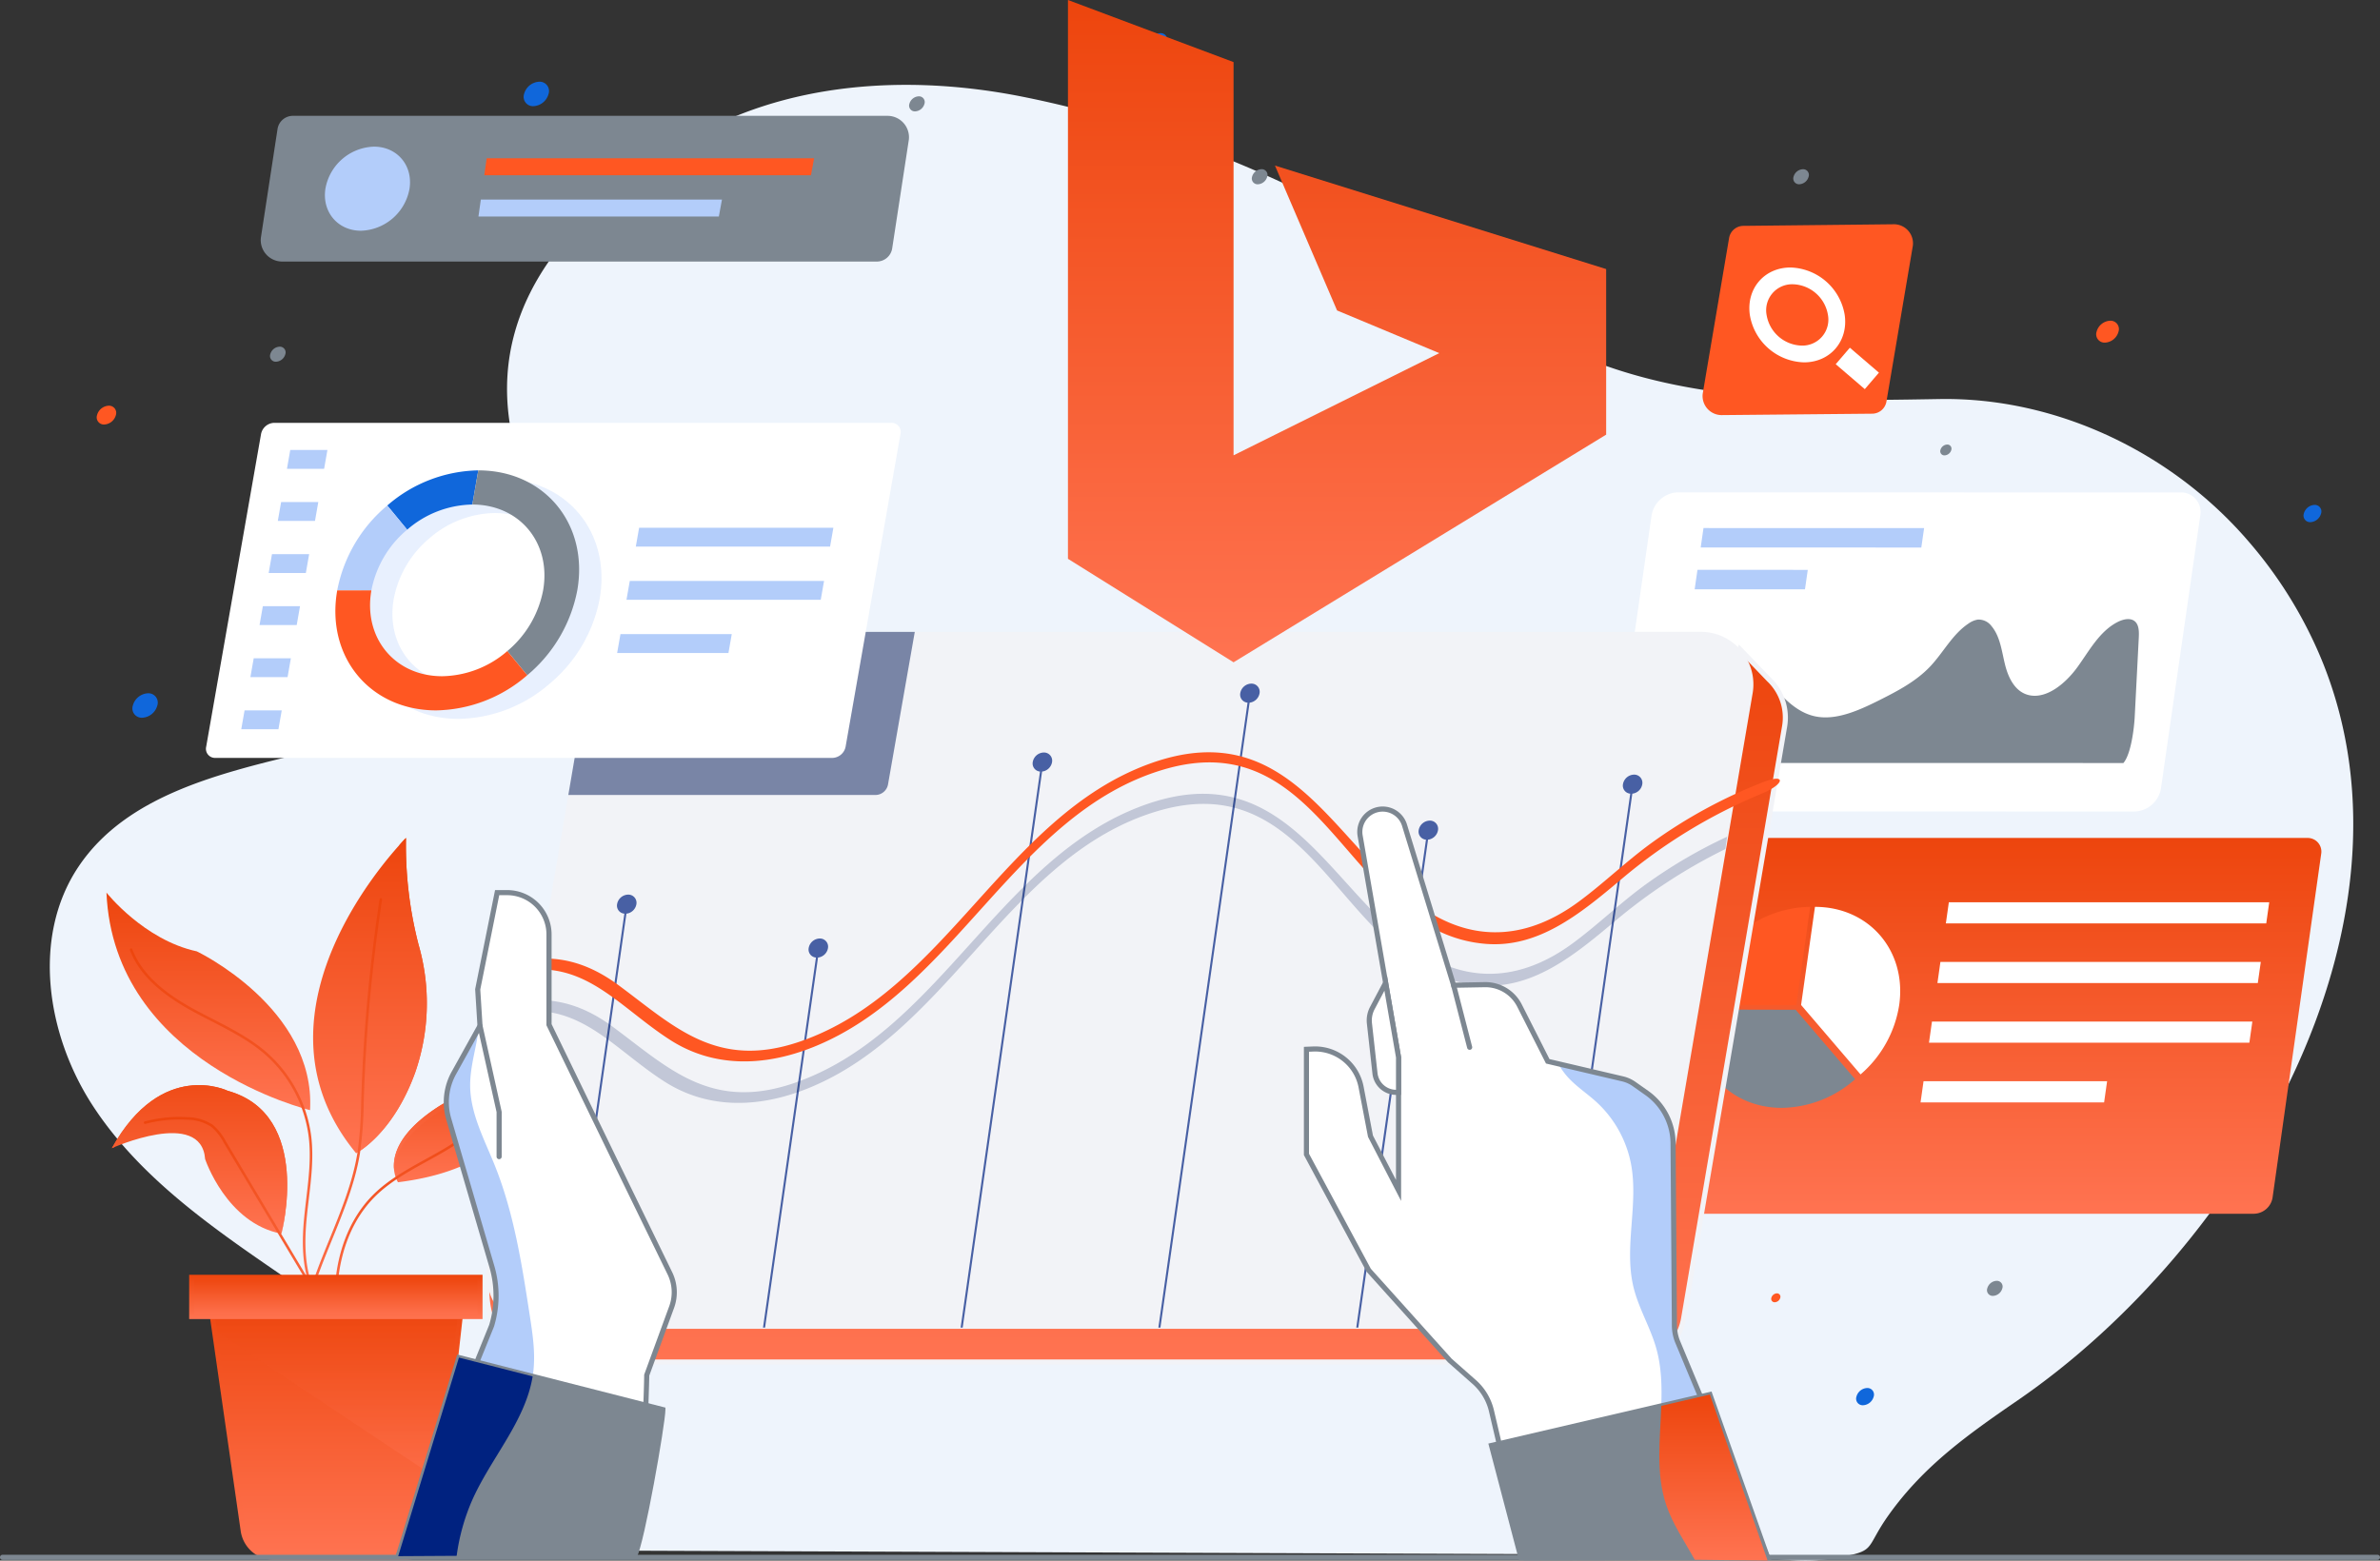
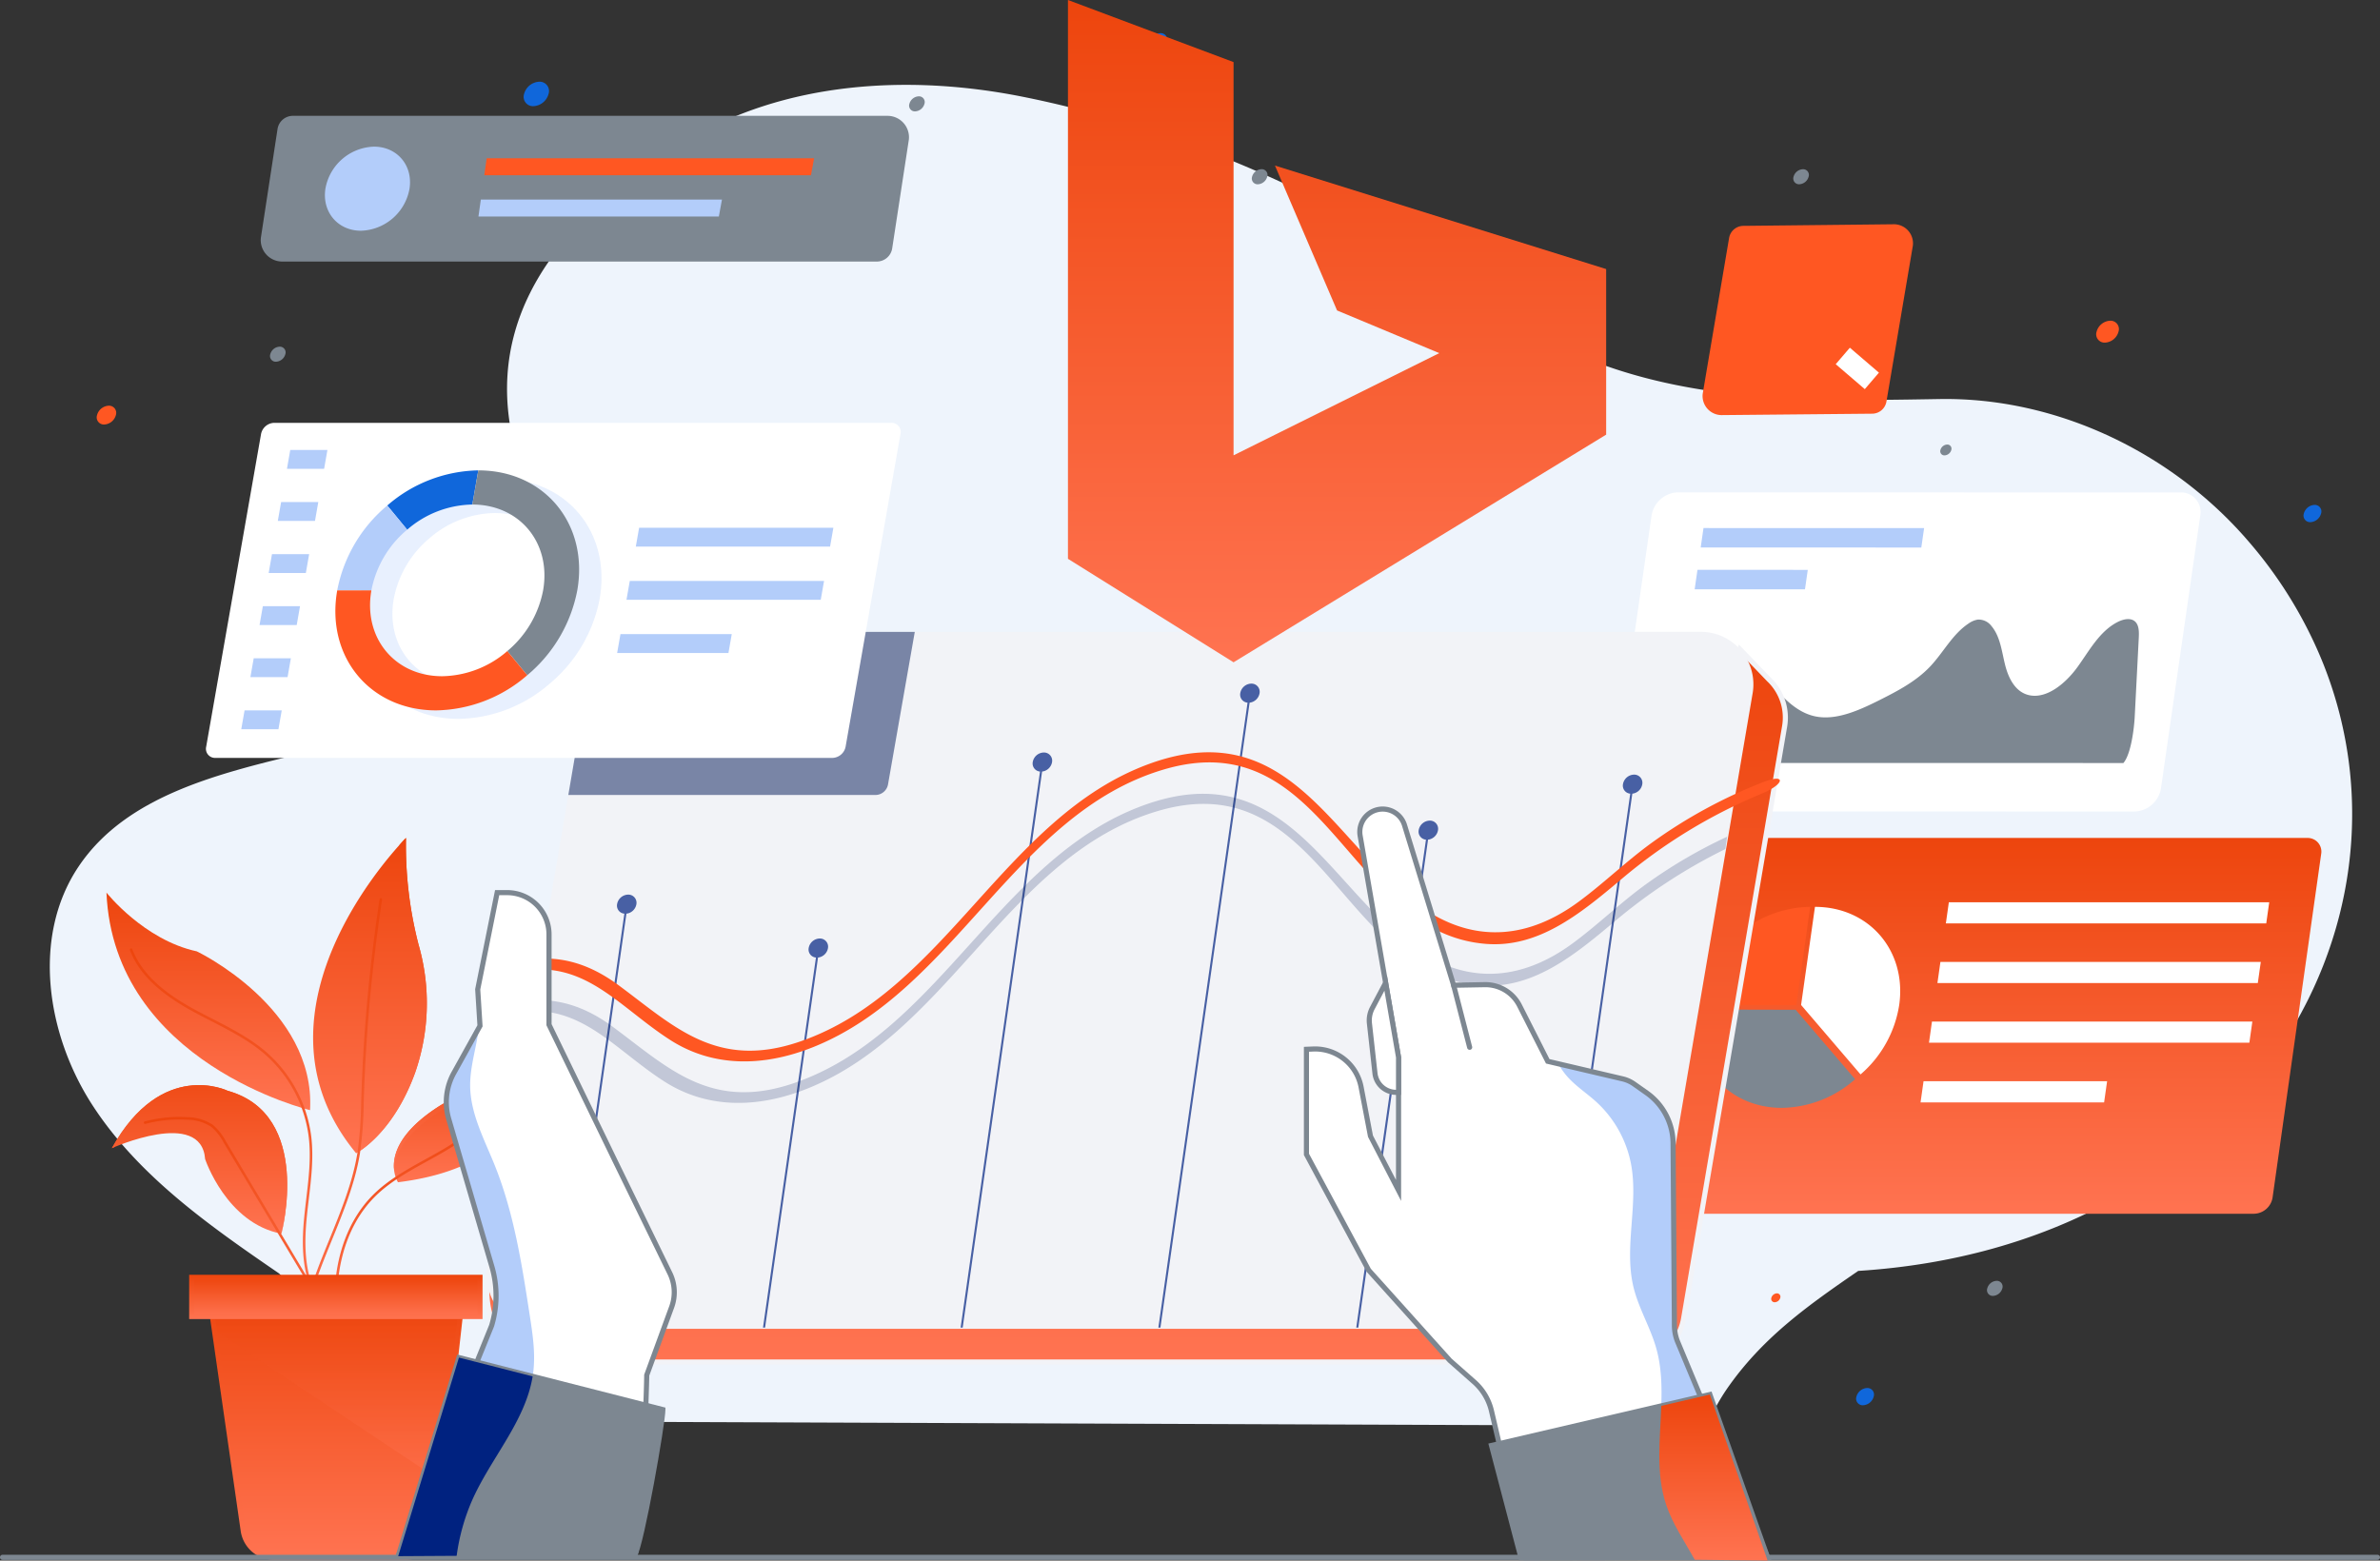
<svg xmlns="http://www.w3.org/2000/svg" width="624" height="409.235" viewBox="0 0 624 409.235">
  <rect x="0" y="0" width="624" height="409.235" fill="#333333" stroke="none" />
  <defs>
    <style>.a{fill:#eef4fc;}.b{fill:url(#a);}.c{fill:#fff;}.d{fill:#ff5722;}.e{fill:#7d8791;}.f{fill:#b3cdfa;}.g{opacity:0.57;}.h{fill:#1067db;}.i{fill:#f2f3f7;}.j{opacity:0.5;}.k{fill:#001755;}.l{opacity:0.3;}.m{opacity:0.7;}.n{fill:#002280;}.o{opacity:0.2;}</style>
    <linearGradient id="a" x1="0.5" x2="0.5" y2="1" gradientUnits="objectBoundingBox">
      <stop offset="0" stop-color="#ed450d" />
      <stop offset="1" stop-color="#ff7351" />
    </linearGradient>
  </defs>
  <g transform="translate(-639.999 -113)">
    <g transform="translate(478.949 -171.396)">
      <g transform="translate(174.11 306.654)">
-         <path class="a" d="M776.667,465.3a113.6,113.6,0,0,0-19.638-32.233c-20.014-23.327-50.344-37.89-81.075-37.356-43.979.763-83.494,1.245-120.851-26.53-33.793-25.124-78.452-44.628-119.921-52.828-29.7-5.873-62.067-3.868-87.985,11.786-26.956,16.281-50.963,40.077-46.169,73.353,2.467,17.124,7.884,35.07,1.638,51.2-8.229,21.257-32.924,30.331-55.075,35.706s-46.9,11.026-59.562,29.979c-12.278,18.378-8.347,43.947,3.677,62.492s30.666,31.611,48.9,44.109a317.47,317.47,0,0,1,41.8,33.947c4.555,4.4,11,9.246,14.314,14.605,4.235,6.85,2.654,16.563,8.779,22.237,6.368,5.881,14.145,1.894,22.652,1.92l85.893.326,204.395.776h.024c9.269.035,19.727,2.514,28.877,1.026,12.81-2.083,8.527-1.993,15.451-11.649,9.2-12.827,20.767-21,33.681-29.877C755.148,617.972,804.014,534.34,776.667,465.3Z" transform="translate(-180.534 -313.325)" />
+         <path class="a" d="M776.667,465.3a113.6,113.6,0,0,0-19.638-32.233c-20.014-23.327-50.344-37.89-81.075-37.356-43.979.763-83.494,1.245-120.851-26.53-33.793-25.124-78.452-44.628-119.921-52.828-29.7-5.873-62.067-3.868-87.985,11.786-26.956,16.281-50.963,40.077-46.169,73.353,2.467,17.124,7.884,35.07,1.638,51.2-8.229,21.257-32.924,30.331-55.075,35.706s-46.9,11.026-59.562,29.979c-12.278,18.378-8.347,43.947,3.677,62.492s30.666,31.611,48.9,44.109c4.555,4.4,11,9.246,14.314,14.605,4.235,6.85,2.654,16.563,8.779,22.237,6.368,5.881,14.145,1.894,22.652,1.92l85.893.326,204.395.776h.024c9.269.035,19.727,2.514,28.877,1.026,12.81-2.083,8.527-1.993,15.451-11.649,9.2-12.827,20.767-21,33.681-29.877C755.148,617.972,804.014,534.34,776.667,465.3Z" transform="translate(-180.534 -313.325)" />
      </g>
      <g transform="translate(568.819 504.133)">
        <path class="b" d="M952.619,706.482H773.062a3.59,3.59,0,0,1-3.634-4.233l12.74-90.079A5.041,5.041,0,0,1,787,607.937H966.555a3.59,3.59,0,0,1,3.634,4.233l-12.74,90.079A5.041,5.041,0,0,1,952.619,706.482Z" transform="translate(-769.385 -607.937)" />
        <g transform="translate(20.88 7.976)">
          <path class="c" d="M811.467,625.383H800.536l.784-5.546h10.931Z" transform="translate(-800.536 -619.837)" />
        </g>
        <g transform="translate(102.409 16.864)">
          <path class="c" d="M1006.162,638.641h-84l.784-5.546h84Z" transform="translate(-922.165 -633.095)" />
        </g>
        <g transform="translate(100.196 32.508)">
          <path class="c" d="M1002.861,661.981h-84l.784-5.546h84Z" transform="translate(-918.864 -656.435)" />
        </g>
        <g transform="translate(97.983 48.152)">
          <path class="c" d="M999.56,685.32h-84l.784-5.546h84Z" transform="translate(-915.563 -679.774)" />
        </g>
        <g transform="translate(95.771 63.797)">
          <path class="c" d="M960.39,708.659H912.263l.784-5.546h48.128Z" transform="translate(-912.263 -703.113)" />
        </g>
        <g transform="translate(18.714 23.294)">
          <path class="c" d="M808.235,648.235H797.3l.784-5.546h10.931Z" transform="translate(-797.304 -642.689)" />
        </g>
        <g transform="translate(16.548 38.612)">
          <path class="c" d="M805,671.087H794.072l.784-5.546h10.931Z" transform="translate(-794.072 -665.541)" />
        </g>
        <g transform="translate(14.381 53.93)">
          <path class="c" d="M801.771,693.94H790.84l.784-5.546h10.931Z" transform="translate(-790.84 -688.393)" />
        </g>
        <g transform="translate(12.215 69.248)">
          <path class="c" d="M798.539,716.792H787.608l.784-5.546h10.931Z" transform="translate(-787.608 -711.246)" />
        </g>
        <g transform="translate(10.049 84.566)">
          <path class="c" d="M795.307,739.645H784.377l.784-5.546h10.931Z" transform="translate(-784.377 -734.098)" />
        </g>
        <g transform="translate(37.032 18.069)">
          <g transform="translate(27.415)">
            <path class="c" d="M869.17,634.893l-3.639,25.729.012.013,15.58,18.2A30.076,30.076,0,0,0,891.246,660.7c0-.026.011-.05.014-.076C893.27,646.412,883.381,634.893,869.17,634.893Z" transform="translate(-865.531 -634.893)" />
          </g>
          <g transform="translate(0.446)">
            <path class="d" d="M835.426,642.405A30.069,30.069,0,0,0,825.3,660.573l25.718.062v-.013l3.639-25.729A29.51,29.51,0,0,0,835.426,642.405Z" transform="translate(-825.297 -634.893)" />
          </g>
          <g transform="translate(0 26.929)">
            <path class="e" d="M850.632,675.131h-.013l-25.718-.063c0,.017-.007.033-.009.05-2.01,14.21,7.881,25.729,22.09,25.729a29.512,29.512,0,0,0,19.23-7.512Z" transform="translate(-824.632 -675.068)" />
          </g>
        </g>
      </g>
      <g transform="translate(583.696 413.504)">
        <path class="c" d="M928.537,556.43,796.872,556.4a5.129,5.129,0,0,1-5.228-6.034l10.313-71.608a7.246,7.246,0,0,1,6.966-6.032l131.666.025a5.129,5.129,0,0,1,5.228,6.034L935.5,550.4A7.246,7.246,0,0,1,928.537,556.43Z" transform="translate(-791.581 -472.73)" />
        <g transform="translate(23.249 9.365)">
          <path class="f" d="M884.109,491.809l-57.843-.011.734-5.1,57.843.011Z" transform="translate(-826.265 -486.702)" />
        </g>
        <g transform="translate(21.67 20.326)">
          <path class="f" d="M852.832,508.156l-28.922-.005.734-5.1,28.922.006Z" transform="translate(-823.91 -503.054)" />
        </g>
        <g transform="translate(8.596 33.244)">
          <path class="e" d="M804.405,560.042c5.5-6.186,11.607-14.13,17.7-19.768,2.146-1.987,4.55-4.049,7.314-4.452,3.9-.569,6.856,2.311,9.3,4.925,2.924,3.125,6.171,6.286,10.593,7.124,5.446,1.032,11.376-1.666,16.756-4.372,4.687-2.357,9.471-4.875,13.115-8.709,3.508-3.693,5.87-8.512,10.114-11.317a5.748,5.748,0,0,1,2.42-1.022,4.192,4.192,0,0,1,3.6,1.723c2.269,2.7,2.665,6.566,3.536,10.085s2.664,7.171,6.264,8c4.685,1.081,9.674-3.131,12.751-7.393s5.717-9.26,10.368-11.714c1.437-.758,3.221-1.2,4.42-.414,1.322.867,1.349,2.781,1.263,4.448q-.533,10.377-1.066,20.756c-.147,2.874-.943,9.764-2.965,12.122Z" transform="translate(-804.405 -522.326)" />
        </g>
      </g>
      <g transform="translate(188.963 504.136)">
        <g transform="translate(0 14.323)">
          <path class="b" d="M256.072,686.364s-51.5-12.321-53.38-57.054c0,0,9.774,12.405,23.682,15.412C226.374,644.722,257.575,659.59,256.072,686.364Z" transform="translate(-202.692 -629.31)" />
        </g>
        <g transform="translate(75.352 55.245)">
          <path class="b" d="M351.228,690.359s6.428,29.893-35.037,35.037c0,0-6.212-9.244,11.094-20.138a24.078,24.078,0,0,1,9.033-3.208C340.436,701.381,347.049,698.926,351.228,690.359Z" transform="translate(-315.106 -690.359)" />
        </g>
        <g transform="translate(75.354 55.244)">
          <path class="b" d="M327.286,706.758a24.088,24.088,0,0,1,9.033-3.209c4.117-.668,10.73-3.123,14.91-11.691a21.64,21.64,0,0,1,.347,3.524,23.811,23.811,0,0,0-.347-5.025c-4.179,8.568-10.793,11.022-14.91,11.691a24.089,24.089,0,0,0-9.033,3.209c-10.857,6.834-12.456,13.016-12.142,16.676C315.391,718.2,317.79,712.735,327.286,706.758Z" transform="translate(-315.109 -690.358)" />
        </g>
        <g transform="translate(54.185 0.007)">
          <path class="b" d="M307.876,607.952s-44.595,44.5-13.08,82.66c0,0,9.605-4.866,15.483-21.149A55.444,55.444,0,0,0,311.192,636,103.637,103.637,0,0,1,307.876,607.952Z" transform="translate(-283.528 -607.952)" />
        </g>
        <g transform="translate(65.316 0)">
          <path class="b" d="M316.667,636a103.633,103.633,0,0,1-3.316-28.047s.063-.221-1.7,1.817a96.451,96.451,0,0,0,3.11,23.64c3.017,11.014,3.806,25.522-.071,36.264-4.385,12.149-11.421,18.781-14.418,20.939.431.564-.464-.562,0,0,0,0,9.605-4.865,15.483-21.149A55.44,55.44,0,0,0,316.667,636Z" transform="translate(-300.134 -607.942)" />
        </g>
        <g transform="translate(1.414 64.815)">
          <path class="b" d="M235.16,706.12s-17.284-8.465-30.359,15.048c0,0,23.458-10.538,24.452,2.858,0,0,5.574,16.833,20,19.571C249.249,743.6,257.628,712.364,235.16,706.12Z" transform="translate(-204.801 -704.637)" />
        </g>
        <g transform="translate(1.414 64.815)">
          <path class="b" d="M234.806,707.578c19.553,5.434,15.744,29.788,14.428,36.015l.016,0s8.378-31.234-14.089-37.477c0,0-17.284-8.465-30.359,15.048,0,0,.273-.119.666-.283C218.4,699.557,234.806,707.578,234.806,707.578Z" transform="translate(-204.801 -704.637)" />
        </g>
        <g transform="translate(50.72 15.77)">
          <path class="b" d="M278.745,752.4a.335.335,0,0,1-.334-.318c-.561-10.9,3.658-21.253,7.74-31.264,2.975-7.3,6.051-14.843,7.3-22.607a102.678,102.678,0,0,0,.967-13.1l.049-1.534a440.326,440.326,0,0,1,4.781-51.823.335.335,0,0,1,.662.1,439.854,439.854,0,0,0-4.774,51.744l-.048,1.533a103.338,103.338,0,0,1-.976,13.186c-1.261,7.839-4.353,15.422-7.342,22.754-4.053,9.942-8.244,20.222-7.69,30.976a.336.336,0,0,1-.318.352Z" transform="translate(-278.36 -631.468)" />
        </g>
        <g transform="translate(59.79 71.59)">
          <path class="b" d="M292.823,773.007a.336.336,0,0,1-.332-.288c-2.11-14.789,1.394-27.936,9.615-36.072,3.925-3.884,8.91-6.633,13.731-9.292,6.054-3.339,12.314-6.793,16.254-12.466a.335.335,0,1,1,.55.382c-4.029,5.8-10.358,9.294-16.48,12.67-4.781,2.637-9.725,5.364-13.583,9.182-8.069,7.985-11.5,20.924-9.424,35.5a.335.335,0,0,1-.284.379A.4.4,0,0,1,292.823,773.007Z" transform="translate(-291.891 -714.745)" />
        </g>
        <g transform="translate(6.126 28.952)">
          <path class="b" d="M260.3,742.179a.337.337,0,0,1-.3-.186c-3.307-6.632-3.032-14.5-2.423-20.607.153-1.535.335-3.071.518-4.609.627-5.285,1.277-10.749.653-16.081a34.523,34.523,0,0,0-11.562-21.842c-4.132-3.577-9.115-6.136-13.933-8.61-1.8-.926-3.665-1.883-5.461-2.881-8.563-4.758-13.628-9.77-15.939-15.774a.335.335,0,0,1,.625-.241c2.252,5.848,7.221,10.752,15.639,15.429,1.787.993,3.645,1.947,5.442,2.87,4.854,2.493,9.872,5.07,14.066,8.7a35.2,35.2,0,0,1,11.789,22.271c.633,5.411-.021,10.915-.653,16.238-.182,1.534-.365,3.066-.517,4.6-.6,6.021-.875,13.762,2.356,20.241a.335.335,0,0,1-.3.485Z" transform="translate(-211.832 -651.134)" />
        </g>
        <g transform="translate(9.79 73.155)">
          <path class="b" d="M267.15,777.77a.335.335,0,0,1-.332-.295c-.883-7.3-4.878-13.986-8.4-19.885l-20.16-33.745a14.156,14.156,0,0,0-3.242-4.142,11.661,11.661,0,0,0-6.411-1.892,34.616,34.616,0,0,0-10.884,1.087.335.335,0,0,1-.17-.648,35.229,35.229,0,0,1,11.094-1.108,12.267,12.267,0,0,1,6.777,2.028,14.66,14.66,0,0,1,3.413,4.333l20.16,33.744c3.559,5.957,7.593,12.708,8.494,20.149a.335.335,0,0,1-.293.373A.265.265,0,0,1,267.15,777.77Z" transform="translate(-217.297 -717.079)" />
        </g>
        <g transform="translate(26.716 118.108)">
          <path class="b" d="M294.261,854.677H259.72a8.1,8.1,0,0,1-8.022-6.95l-9.149-63.584H309.4l-7.088,63.331A8.1,8.1,0,0,1,294.261,854.677Z" transform="translate(-242.549 -784.143)" />
        </g>
        <g class="g" transform="translate(27.598 124.239)">
          <path class="b" d="M304.167,837.814l4.983-44.524H243.865l.695,4.828Z" transform="translate(-243.865 -793.29)" />
        </g>
        <g transform="translate(25.942 117.438)">
          <path class="b" d="M293.88,855.018H259.339a8.819,8.819,0,0,1-8.685-7.525l-9.26-64.35h68.378L302.6,847.219A8.768,8.768,0,0,1,293.88,855.018Zm-50.938-70.534,9.039,62.818a7.472,7.472,0,0,0,7.359,6.375H293.88a7.428,7.428,0,0,0,7.388-6.607l7-62.586Z" transform="translate(-241.394 -783.143)" />
        </g>
        <g transform="translate(22.354 115.218)">
          <rect class="b" width="75.578" height="10.272" />
        </g>
        <g transform="translate(21.684 114.548)">
          <path class="b" d="M311.96,790.443H235.041V778.831H311.96ZM236.382,789.1H310.62v-8.93H236.382Z" transform="translate(-235.041 -778.831)" />
        </g>
      </g>
      <g transform="translate(399.423 309.654)">
        <path class="e" d="M519.172,317.8a2.663,2.663,0,0,0-2.446,1.973,1.5,1.5,0,0,0,1.5,1.972,2.662,2.662,0,0,0,2.446-1.972A1.505,1.505,0,0,0,519.172,317.8Z" transform="translate(-516.67 -317.8)" />
      </g>
      <g transform="translate(669.765 400.968)">
        <path class="e" d="M921.787,454.029a1.919,1.919,0,0,0-1.763,1.422,1.085,1.085,0,0,0,1.081,1.422,1.919,1.919,0,0,0,1.762-1.422A1.085,1.085,0,0,0,921.787,454.029Z" transform="translate(-919.984 -454.029)" />
      </g>
      <g transform="translate(631.237 328.77)">
        <path class="e" d="M865.007,346.318a2.662,2.662,0,0,0-2.445,1.972,1.505,1.505,0,0,0,1.5,1.973,2.662,2.662,0,0,0,2.445-1.973A1.5,1.5,0,0,0,865.007,346.318Z" transform="translate(-862.505 -346.318)" />
      </g>
      <g transform="translate(231.859 375.305)">
        <path class="e" d="M269.19,415.743a2.662,2.662,0,0,0-2.445,1.973,1.5,1.5,0,0,0,1.5,1.972,2.662,2.662,0,0,0,2.445-1.972A1.505,1.505,0,0,0,269.19,415.743Z" transform="translate(-266.688 -415.743)" />
      </g>
      <g transform="translate(682.026 620.272)">
        <path class="e" d="M940.778,781.2a2.661,2.661,0,0,0-2.445,1.973,1.5,1.5,0,0,0,1.5,1.972,2.661,2.661,0,0,0,2.445-1.972A1.5,1.5,0,0,0,940.778,781.2Z" transform="translate(-938.276 -781.2)" />
      </g>
      <g transform="translate(489.272 328.759)">
        <path class="e" d="M653.228,346.3a2.676,2.676,0,0,0-2.459,1.983,1.514,1.514,0,0,0,1.508,1.983,2.677,2.677,0,0,0,2.459-1.983A1.513,1.513,0,0,0,653.228,346.3Z" transform="translate(-650.713 -346.302)" />
      </g>
      <g transform="translate(710.665 368.5)">
        <path class="d" d="M984.642,405.59a3.874,3.874,0,0,0-3.559,2.871,2.19,2.19,0,0,0,2.183,2.87,3.873,3.873,0,0,0,3.559-2.87A2.19,2.19,0,0,0,984.642,405.59Z" transform="translate(-981.001 -405.59)" />
      </g>
      <g transform="translate(186.426 390.783)">
        <path class="d" d="M202.035,438.834a3.328,3.328,0,0,0-3.058,2.466,1.882,1.882,0,0,0,1.875,2.467,3.328,3.328,0,0,0,3.058-2.467A1.881,1.881,0,0,0,202.035,438.834Z" transform="translate(-198.907 -438.834)" />
      </g>
      <g transform="translate(462.425 293.092)">
        <path class="h" d="M613.529,293.092a3.052,3.052,0,0,0-2.8,2.262,1.725,1.725,0,0,0,1.719,2.262,3.052,3.052,0,0,0,2.8-2.262A1.726,1.726,0,0,0,613.529,293.092Z" transform="translate(-610.661 -293.092)" />
      </g>
      <g transform="translate(647.714 648.376)">
        <path class="h" d="M889.955,823.128a3.052,3.052,0,0,0-2.8,2.262,1.725,1.725,0,0,0,1.719,2.262,3.053,3.053,0,0,0,2.8-2.262A1.726,1.726,0,0,0,889.955,823.128Z" transform="translate(-887.087 -823.128)" />
      </g>
      <g transform="translate(765.013 416.797)">
        <path class="h" d="M1064.949,477.643a3.053,3.053,0,0,0-2.8,2.262,1.726,1.726,0,0,0,1.719,2.262,3.052,3.052,0,0,0,2.8-2.262A1.725,1.725,0,0,0,1064.949,477.643Z" transform="translate(-1062.081 -477.643)" />
      </g>
      <g transform="translate(298.367 305.824)">
        <path class="h" d="M369.976,312.086A4.328,4.328,0,0,0,366,315.293a2.446,2.446,0,0,0,2.438,3.206,4.327,4.327,0,0,0,3.976-3.206A2.447,2.447,0,0,0,369.976,312.086Z" transform="translate(-365.908 -312.086)" />
      </g>
      <g transform="translate(625.442 623.554)">
        <path class="d" d="M855.338,786.1a1.573,1.573,0,0,0-1.445,1.165.889.889,0,0,0,.886,1.166,1.573,1.573,0,0,0,1.445-1.166A.889.889,0,0,0,855.338,786.1Z" transform="translate(-853.859 -786.097)" />
      </g>
      <g transform="translate(336.683 332.559)">
        <path class="d" d="M424.549,351.972a1.574,1.574,0,0,0-1.445,1.166.89.89,0,0,0,.886,1.166,1.573,1.573,0,0,0,1.445-1.166A.889.889,0,0,0,424.549,351.972Z" transform="translate(-423.07 -351.972)" />
      </g>
      <g transform="translate(195.789 466.196)">
-         <path class="h" d="M216.944,551.34a4.328,4.328,0,0,0-3.976,3.207,2.446,2.446,0,0,0,2.438,3.206,4.327,4.327,0,0,0,3.976-3.206A2.447,2.447,0,0,0,216.944,551.34Z" transform="translate(-212.876 -551.34)" />
-       </g>
+         </g>
      <g transform="translate(287.996 450.087)">
        <g transform="translate(0.669 4.543)">
          <path class="b" d="M687.606,542.022h0l-7.625-7.937s-.7,1.817-1.593,4.178c-.08,0-.159-.007-.241-.007H400.115A13.762,13.762,0,0,0,386.548,549.7L351.526,699.459c-1.115,15.194,8.225,21.562,16.751,21.562h283.4a13.764,13.764,0,0,0,13.567-11.449l26.475-155.239A13.723,13.723,0,0,0,687.606,542.022Z" transform="translate(-351.435 -534.084)" />
        </g>
        <g transform="translate(0 3.317)">
          <path class="i" d="M651.344,721.088h-283.4a17.075,17.075,0,0,1-12.509-5.327c-3.732-4.015-5.429-9.878-4.911-16.954l.016-.1,35.021-149.755a14.385,14.385,0,0,1,14.22-11.967H677.6c.813-2.145,1.427-3.742,1.427-3.742l.379-.985,8.355,8.7a14.418,14.418,0,0,1,4.286,12.888L665.572,709.081A14.4,14.4,0,0,1,651.344,721.088ZM351.862,698.958c-.479,6.672,1.1,12.166,4.559,15.891a15.728,15.728,0,0,0,11.527,4.9h283.4a13.061,13.061,0,0,0,12.906-10.892l26.475-155.239a13.08,13.08,0,0,0-3.909-11.711l-.023-.022-6.893-7.176c-.29.757-.722,1.891-1.214,3.189l-.166.44-.7-.014H399.785a13.061,13.061,0,0,0-12.907,10.892Z" transform="translate(-350.437 -532.256)" />
        </g>
        <g transform="translate(0.729 0)">
          <path class="i" d="M643.323,710.072H365.29A13.764,13.764,0,0,1,351.723,694L378.2,538.756a13.762,13.762,0,0,1,13.567-11.449H669.8a13.763,13.763,0,0,1,13.568,16.077L656.89,698.623A13.763,13.763,0,0,1,643.323,710.072Z" transform="translate(-351.524 -527.307)" />
        </g>
        <g transform="translate(302.701 12.48)">
          <path class="i" d="M814.26,553.846c-.668,3.727-3.92,6.263-7.265,5.664s-5.515-4.106-4.848-7.833,3.921-6.263,7.266-5.664S814.927,550.119,814.26,553.846Z" transform="translate(-802.026 -545.925)" />
        </g>
      </g>
      <g transform="translate(161.05 692.108)">
        <path class="e" d="M784.38,889.711H161.72a.67.67,0,1,1,0-1.341H784.38a.67.67,0,0,1,0,1.341Z" transform="translate(-161.05 -888.37)" />
      </g>
      <g class="j" transform="translate(310.056 450.087)">
        <path class="k" d="M402.257,527.307a13.762,13.762,0,0,0-13.567,11.449l-5.343,31.327h80.627a3.362,3.362,0,0,0,3.179-2.7l7.03-40.072Z" transform="translate(-383.347 -527.307)" />
      </g>
      <g transform="translate(215.059 395.278)">
        <path class="c" d="M405.886,533.405H244.075a2.383,2.383,0,0,1-2.406-2.918l14.391-82.03a3.628,3.628,0,0,1,3.43-2.918H421.3a2.384,2.384,0,0,1,2.406,2.918l-14.391,82.03A3.628,3.628,0,0,1,405.886,533.405Z" transform="translate(-241.624 -445.54)" />
        <g transform="translate(21.225 7.112)">
          <path class="f" d="M283.035,461.095h-9.746l.868-4.945H283.9Z" transform="translate(-273.289 -456.15)" />
        </g>
        <g transform="translate(18.829 20.77)">
          <path class="f" d="M279.461,481.471h-9.746l.868-4.945h9.746Z" transform="translate(-269.714 -476.526)" />
        </g>
        <g transform="translate(16.433 34.428)">
          <path class="f" d="M275.886,501.847H266.14l.868-4.945h9.746Z" transform="translate(-266.14 -496.902)" />
        </g>
        <g transform="translate(14.037 48.086)">
          <path class="f" d="M272.311,522.222h-9.746l.868-4.945h9.746Z" transform="translate(-262.565 -517.278)" />
        </g>
        <g transform="translate(11.641 61.744)">
          <path class="f" d="M268.736,542.6H258.99l.868-4.945H269.6Z" transform="translate(-258.99 -537.654)" />
        </g>
        <g transform="translate(9.244 75.402)">
          <path class="f" d="M265.162,562.974h-9.746l.868-4.945h9.746Z" transform="translate(-255.415 -558.029)" />
        </g>
        <g transform="translate(112.69 27.511)">
          <path class="f" d="M460.676,491.528H409.742l.868-4.945h50.934Z" transform="translate(-409.742 -486.583)" />
        </g>
        <g transform="translate(110.243 41.46)">
          <path class="f" d="M457.025,512.338H406.091l.868-4.945h50.934Z" transform="translate(-406.091 -507.393)" />
        </g>
        <g transform="translate(107.796 55.409)">
          <path class="f" d="M431.624,533.148H402.44l.868-4.945h29.183Z" transform="translate(-402.44 -528.203)" />
        </g>
        <g class="l" transform="translate(39.789 14.696)">
          <path class="f" d="M338.46,467.465h0a37.31,37.31,0,0,0-23.869,9.217,38.349,38.349,0,0,0-13.121,22.252c-3.049,17.38,8.568,31.469,25.948,31.469a37.313,37.313,0,0,0,23.869-9.217,38.357,38.357,0,0,0,13.121-22.252h0C367.457,481.554,355.84,467.465,338.46,467.465Zm7.6,47.387a26.692,26.692,0,0,1-17.075,6.594c-12.433,0-20.743-10.079-18.562-22.511a27.437,27.437,0,0,1,9.386-15.918,26.692,26.692,0,0,1,17.075-6.593h0c12.433,0,20.743,10.079,18.562,22.511h0A27.436,27.436,0,0,1,346.064,514.852Z" transform="translate(-300.984 -467.465)" />
        </g>
        <g transform="translate(33.919 12.464)">
          <g transform="translate(13.607)">
            <path class="h" d="M334.825,473.092h0l1.572-8.958h0a37.31,37.31,0,0,0-23.869,9.217l5.223,6.334A26.692,26.692,0,0,1,334.825,473.092Z" transform="translate(-312.527 -464.134)" />
          </g>
          <g transform="translate(35.905)">
            <path class="e" d="M347.364,464.134l-1.572,8.958c12.433,0,20.743,10.079,18.562,22.511h0a27.436,27.436,0,0,1-9.386,15.918l5.223,6.334A38.354,38.354,0,0,0,373.312,495.6h0C376.361,478.223,364.743,464.134,347.364,464.134Z" transform="translate(-345.792 -464.134)" />
          </g>
          <g transform="translate(0.486 9.217)">
            <path class="f" d="M301.91,500.136a27.437,27.437,0,0,1,9.386-15.918l-5.223-6.334a38.354,38.354,0,0,0-13.121,22.251h8.958Z" transform="translate(-292.952 -477.885)" />
          </g>
          <g transform="translate(0 31.469)">
            <path class="d" d="M337.308,527a26.692,26.692,0,0,1-17.075,6.593c-12.433,0-20.743-10.078-18.562-22.512h-8.958c-3.049,17.38,8.568,31.469,25.948,31.469a37.313,37.313,0,0,0,23.87-9.217Z" transform="translate(-292.227 -511.081)" />
          </g>
        </g>
      </g>
      <g transform="translate(286.896 463.661)">
        <g transform="translate(22.333)">
          <g class="m" transform="translate(0 55.334)">
            <path class="n" d="M382.658,743.648,398.177,635.1a2.992,2.992,0,0,0,2.607-2.469,2.144,2.144,0,0,0-2.174-2.524,3.01,3.01,0,0,0-2.888,2.524,2.113,2.113,0,0,0,1.909,2.469L382.112,743.648Z" transform="translate(-382.112 -630.109)" />
          </g>
          <g class="m" transform="translate(51.868 66.84)">
            <path class="n" d="M460.038,749.307l13.882-97.04a2.993,2.993,0,0,0,2.607-2.469,2.144,2.144,0,0,0-2.174-2.524,3.01,3.01,0,0,0-2.888,2.524,2.112,2.112,0,0,0,1.909,2.469l-13.882,97.04Z" transform="translate(-459.492 -647.274)" />
          </g>
          <g class="m" transform="translate(259.254 23.867)">
            <path class="n" d="M789.854,583.164a3.012,3.012,0,0,0-2.888,2.524,2.114,2.114,0,0,0,1.91,2.469L768.883,728.17h.546l19.993-140.012a2.993,2.993,0,0,0,2.607-2.469A2.144,2.144,0,0,0,789.854,583.164Z" transform="translate(-768.883 -583.164)" />
          </g>
          <g class="m" transform="translate(207.407 35.926)">
            <path class="n" d="M692.081,734.1l18.28-127.953a2.993,2.993,0,0,0,2.607-2.469,2.144,2.144,0,0,0-2.174-2.524,3.011,3.011,0,0,0-2.888,2.524,2.113,2.113,0,0,0,1.909,2.469L691.535,734.1Z" transform="translate(-691.535 -601.154)" />
          </g>
          <g class="m" transform="translate(155.523)">
            <path class="n" d="M614.677,716.431,638.06,552.552a2.993,2.993,0,0,0,2.607-2.469,2.144,2.144,0,0,0-2.174-2.524,3.011,3.011,0,0,0-2.888,2.525,2.113,2.113,0,0,0,1.91,2.469L614.131,716.431Z" transform="translate(-614.131 -547.558)" />
          </g>
          <g class="m" transform="translate(103.68 18.061)">
            <path class="n" d="M537.334,725.314,558.152,579.5a2.993,2.993,0,0,0,2.607-2.469,2.143,2.143,0,0,0-2.174-2.524,3.01,3.01,0,0,0-2.888,2.524,2.113,2.113,0,0,0,1.91,2.469L536.788,725.314Z" transform="translate(-536.788 -574.503)" />
          </g>
        </g>
        <g class="o" transform="translate(14.158 28.897)">
          <path class="k" d="M682.279,605.151l.457-3.234a130.2,130.2,0,0,0-21.3,12.484c-6.666,4.824-12.576,10.611-19.194,15.481-13.141,9.67-26.393,10.4-38.62,3.05-24.752-14.87-35.469-53.325-74.006-39.2-37.914,13.9-53.451,59.78-91.592,72.823-21.786,7.45-33.022-4.128-47.433-14.776-6.47-4.78-12.982-7.18-20.185-7l-.487,2.853c13.806-.074,22.294,10.9,34.28,18.539,10.95,6.981,24.056,7.156,37.463,1.771,37.237-14.958,52.91-61.232,91.784-72.751,42.726-12.661,48.1,42.718,84.427,45.708,13.769,1.133,24.679-7.772,35.326-16.723A142.015,142.015,0,0,1,682.279,605.151Z" transform="translate(-369.916 -590.669)" />
        </g>
        <g transform="translate(0 18.009)">
          <path class="d" d="M685.4,582.185a130.991,130.991,0,0,0-29.389,15.972c-6.666,4.825-12.576,10.611-19.195,15.481-13.14,9.669-26.392,10.395-38.619,3.049-24.752-14.87-35.469-53.324-74.006-39.2-37.914,13.9-53.451,59.78-91.593,72.824-21.785,7.45-33.022-4.129-47.432-14.775-10.732-7.93-21.564-9.374-35.509-3.205a1.29,1.29,0,1,0,1.045,2.351c22.917-10.139,32.557,5.359,48.071,15.25,10.95,6.981,24.056,7.156,37.463,1.771,37.237-14.958,52.91-61.232,91.784-72.751,42.726-12.661,48.1,42.718,84.427,45.707,13.769,1.133,24.679-7.772,35.326-16.723a139.14,139.14,0,0,1,37-22.638C690.9,582.794,691.284,579.9,685.4,582.185Z" transform="translate(-348.794 -574.425)" />
        </g>
      </g>
      <g transform="translate(264.452 517.802)">
        <g transform="translate(0.997 0.67)">
          <path class="c" d="M342.741,629.327h2.642a10.961,10.961,0,0,1,10.961,10.961v23.674L373.775,699.9l14.318,29.373a11.274,11.274,0,0,1,.515,8.64l-6.236,17.945c0,3.284-1.779,44.326-3.526,47.106h-1.662l-60.385.362,24.485-60.414a27.232,27.232,0,0,0,.074-15.529l-11.321-38.744a15.657,15.657,0,0,1,1.337-11.988l6.872-12.39-.6-9.572Z" transform="translate(-316.799 -629.327)" />
        </g>
        <g transform="translate(3.614 30.259)">
          <g transform="translate(18.496)">
            <path class="f" d="M348.508,676.859a21.035,21.035,0,0,0-.055-2.268,10.847,10.847,0,0,0-.157-1.119Z" transform="translate(-348.296 -673.471)" />
          </g>
          <g transform="translate(0 5.893)">
            <path class="f" d="M331.324,706.091l11.321,38.744a27.268,27.268,0,0,1,.829,3.856q.141,1,.2,2.013a27.227,27.227,0,0,1-1.108,9.66l-21.868,60.4,12.714-.076a54.392,54.392,0,0,1,3.969-14.362c5.082-11.614,14.748-21.537,16.152-34.135.535-4.8-.2-9.65-.935-14.428-2.059-13.407-4.156-26.953-9.221-39.536-2.728-6.779-6.362-13.495-6.423-20.8-.042-5.109,1.685-10.114,2.27-15.163l-.991,1.786L332.661,694.1a15.659,15.659,0,0,0-1.337,11.988Z" transform="translate(-320.703 -682.262)" />
          </g>
        </g>
        <path class="e" d="M315.311,803.673l24.861-61.343a26.472,26.472,0,0,0,.052-15.089L328.9,688.5A16.434,16.434,0,0,1,330.3,676l6.777-12.218-.591-9.465,5.219-25.986h3.191a11.644,11.644,0,0,1,11.632,11.63v23.521l17.363,35.8,14.269,29.275a12,12,0,0,1,.481,9.336l-6.5,17.761c-.039,3.147-1.294,44.279-3.219,47.341l-.2.314h-2.032Zm22.52-149.268.605,9.681-6.967,12.561a15.084,15.084,0,0,0-1.28,11.475l11.321,38.744a27.833,27.833,0,0,1-.076,15.91l-24.13,59.544,60.619-.356c1.492-4.469,2.878-42.21,2.878-46.435v-.119l6.577-17.982a10.659,10.659,0,0,0-.427-8.288l-14.271-29.277-17.5-36.077V639.958a10.3,10.3,0,0,0-10.291-10.29H342.8Z" transform="translate(-315.311 -628.328)" />
        <g transform="translate(0.997 122.596)">
          <path class="e" d="M386.193,824.862c0,3.283-5.6,35.293-7.348,38.073h-1.662L316.8,863.3l15.933-52.073Z" transform="translate(-316.799 -811.224)" />
        </g>
        <g transform="translate(0.089 121.788)">
          <path class="e" d="M315.444,863.576l16.387-53.557,54.585,13.925v.52c0,3.675-5.611,35.505-7.45,38.431l-.2.314h-2.032Zm17.3-51.942-15.48,50.59,60.731-.356c1.775-4.064,6.643-32.009,7.058-36.89Z" transform="translate(-315.444 -810.019)" />
        </g>
        <g transform="translate(21.773 34.934)">
-           <path class="e" d="M353.483,716.078a.671.671,0,0,1-.67-.67V703.726l-5-22.466a.671.671,0,0,1,1.309-.292l5.034,22.684v11.755A.671.671,0,0,1,353.483,716.078Z" transform="translate(-347.794 -680.445)" />
-         </g>
+           </g>
        <g transform="translate(0.997 122.596)">
          <path class="n" d="M332.732,811.224,316.8,863.3l15.331-.092a54.391,54.391,0,0,1,3.969-14.362c4.887-11.166,14.007-20.771,15.949-32.692Z" transform="translate(-316.799 -811.224)" />
        </g>
      </g>
      <g transform="translate(502.912 495.883)">
        <g transform="translate(0.67 0.67)">
          <path class="c" d="M696.212,661.728V696.64l-7.35-14.175-2.486-13.013a12.2,12.2,0,0,0-12.5-9.9l-1.81.077V687.19l16.325,30.38,21.263,23.661,6.363,5.612a14.612,14.612,0,0,1,4.56,7.621l7.735,38.5,62.6-.417-21.6-56.407a11.592,11.592,0,0,1-.766-4.062l-.346-47.795a16.3,16.3,0,0,0-6.909-13.206l-3.315-2.336a8.7,8.7,0,0,0-3.028-1.36l-19.616-4.6-7.417-14.644a9.953,9.953,0,0,0-9.061-5.454l-8.2.149-12.876-41.965a5.992,5.992,0,0,0-5.728-4.234h0a5.993,5.993,0,0,0-5.9,7.016Z" transform="translate(-672.062 -596.629)" />
        </g>
        <g transform="translate(66.716 67.473)">
          <path class="f" d="M772.754,699.43c2.267,2.642,5.263,4.543,7.833,6.891a29.642,29.642,0,0,1,9.051,16.211c2.024,10.647-1.9,21.853.668,32.382,1.349,5.527,4.413,10.5,5.955,15.977,3.736,13.262-1.785,27.953,2.586,41.018,1.624,4.854,4.515,9.143,7.038,13.61l17.5-.117L801.789,769q-.186-.487-.328-.987a11.6,11.6,0,0,1-.438-3.075l-.346-47.795q0-.493-.037-.981a16.3,16.3,0,0,0-6.873-12.225l-1.945-1.37-1.37-.966c-.228-.161-.464-.31-.705-.448a8.716,8.716,0,0,0-2.323-.912l-16.832-3.948A18.8,18.8,0,0,0,772.754,699.43Z" transform="translate(-770.593 -696.289)" />
        </g>
        <path class="e" d="M728.742,793.319l-9.151-39.03a13.863,13.863,0,0,0-4.35-7.271l-6.418-5.667L687.5,717.629l-.038-.071-16.4-30.529V658.656l2.452-.1A12.947,12.947,0,0,1,686.7,669l2.467,12.917,6.039,11.648V661.456L685.15,603.43a6.663,6.663,0,0,1,12.934-3.093l12.727,41.482,7.692-.139a10.7,10.7,0,0,1,9.671,5.822l7.276,14.365,19.313,4.53a9.344,9.344,0,0,1,3.26,1.465l3.315,2.337a17.007,17.007,0,0,1,7.194,13.749l.346,47.794a10.886,10.886,0,0,0,.722,3.827l24.032,57.624Zm-18.949-52.894,6.334,5.587a15.2,15.2,0,0,1,4.768,7.971l8.908,37.994,61.818-.12-23.267-55.789a12.23,12.23,0,0,1-.818-4.315l-.346-47.794a15.663,15.663,0,0,0-6.626-12.664l-3.314-2.336a8.006,8.006,0,0,0-2.794-1.255l-19.921-4.673-7.558-14.922a9.337,9.337,0,0,0-8.451-5.087l-8.7.157L696.8,600.731a5.322,5.322,0,0,0-10.331,2.47l10.081,58.14v37.719l-8.678-16.8-2.485-13.013a11.6,11.6,0,0,0-11.817-9.357l-1.168.05v26.751l16.207,30.161Z" transform="translate(-671.062 -595.629)" />
        <g transform="translate(49.181 154.202)">
          <path class="e" d="M801.7,825.677l15.117,43.546-64.648-.744-7.736-29.448Z" transform="translate(-744.434 -825.677)" />
        </g>
        <g transform="translate(48.358 153.413)">
          <path class="e" d="M751.247,868.762l-8.042-30.615L801.726,824.5l15.633,44.151Zm-6.4-29.623,7.429,28.281,63.183-.105-14.6-41.236Z" transform="translate(-743.205 -824.5)" />
        </g>
        <g transform="translate(17.139 46.249)">
          <path class="c" d="M700.927,664.626l-3.486,6.6a6.985,6.985,0,0,0-.767,4.034l1.455,13.1a5.6,5.6,0,0,0,5.563,4.979h.62v-9.187Z" transform="translate(-696.632 -664.626)" />
        </g>
        <g transform="translate(16.468 44.199)">
          <path class="e" d="M704.652,693h-1.29a6.261,6.261,0,0,1-6.229-5.576l-1.455-13.1a7.62,7.62,0,0,1,.841-4.421l4.4-8.333,3.73,21.57Zm-4.38-27.328-2.569,4.86a6.284,6.284,0,0,0-.693,3.646l1.454,13.1a4.922,4.922,0,0,0,4.846,4.383V683.2Z" transform="translate(-695.63 -661.568)" />
        </g>
        <g transform="translate(38.587 46.199)">
          <path class="e" d="M733.5,682.167a.672.672,0,0,1-.649-.5l-4.2-16.275a.67.67,0,0,1,1.3-.335l4.2,16.275a.671.671,0,0,1-.481.816A.693.693,0,0,1,733.5,682.167Z" transform="translate(-728.628 -664.552)" />
        </g>
        <g transform="translate(93.184 154.202)">
          <path class="b" d="M823.343,825.677,810.6,828.65c-.307,8.775-1.489,17.671,1.27,25.919,1.724,5.151,4.874,9.667,7.5,14.434l19.1.22Z" transform="translate(-810.08 -825.677)" />
        </g>
      </g>
      <g transform="translate(229.383 314.772)">
        <path class="e" d="M578.151,371.683H422.262a4.078,4.078,0,0,0-4.164,3.486l-4.372,28.548a5.628,5.628,0,0,0,5.484,6.176H575.1a4.078,4.078,0,0,0,4.164-3.486l4.372-28.547A5.628,5.628,0,0,0,578.151,371.683Z" transform="translate(-413.672 -371.683)" />
        <g transform="translate(16.858 8.08)">
          <path class="f" d="M461,394.762a13.345,13.345,0,0,1-12.726,11.025c-6.088,0-10.263-4.936-9.324-11.025a13.345,13.345,0,0,1,12.726-11.024C457.768,383.738,461.943,388.673,461,394.762Z" transform="translate(-438.822 -383.738)" />
        </g>
        <g transform="translate(58.635 11.125)">
          <path class="d" d="M586.806,392.73l-85.659.008.629-4.453,85.845-.006Z" transform="translate(-501.147 -388.279)" />
        </g>
        <g transform="translate(57.105 21.955)">
          <path class="f" d="M561.9,408.888l-63.032,0,.629-4.453,63.219,0Z" transform="translate(-498.866 -404.437)" />
        </g>
      </g>
      <g transform="translate(607.415 343.204)">
        <g transform="translate(0 0)">
          <path class="d" d="M871.369,417.528l-39.419.37a5.006,5.006,0,0,1-4.925-5.612l6.914-40.811a3.818,3.818,0,0,1,3.823-3.2l39.475-.421h0a5.007,5.007,0,0,1,4.884,5.612L875.2,414.326A3.818,3.818,0,0,1,871.369,417.528Z" transform="translate(-826.965 -367.853)" />
        </g>
        <g transform="translate(12.292 11.339)">
-           <path class="c" d="M870.3,397.206a14.842,14.842,0,0,0-14.214-12.437c-6.869,0-11.641,5.568-10.659,12.437a14.84,14.84,0,0,0,14.214,12.437C866.514,409.643,871.287,404.075,870.3,397.206Zm-11.287,8.043a9.6,9.6,0,0,1-9.193-8.043,6.809,6.809,0,0,1,6.893-8.042,9.6,9.6,0,0,1,9.193,8.042A6.81,6.81,0,0,1,859.018,405.249Z" transform="translate(-845.304 -384.769)" />
-         </g>
+           </g>
        <g transform="translate(34.932 32.375)">
          <g transform="translate(0 0)">
            <rect class="c" width="5.693" height="10.045" transform="matrix(0.651, -0.759, 0.759, 0.651, 0, 4.32)" />
          </g>
        </g>
      </g>
    </g>
    <path class="b" d="M54.273,43.419,70.555,81.41,97.353,92.6,43.419,119.4V16.282L0,0V146.538l43.419,27.137,97.692-59.7V70.555Z" transform="translate(920 113)" />
  </g>
</svg>